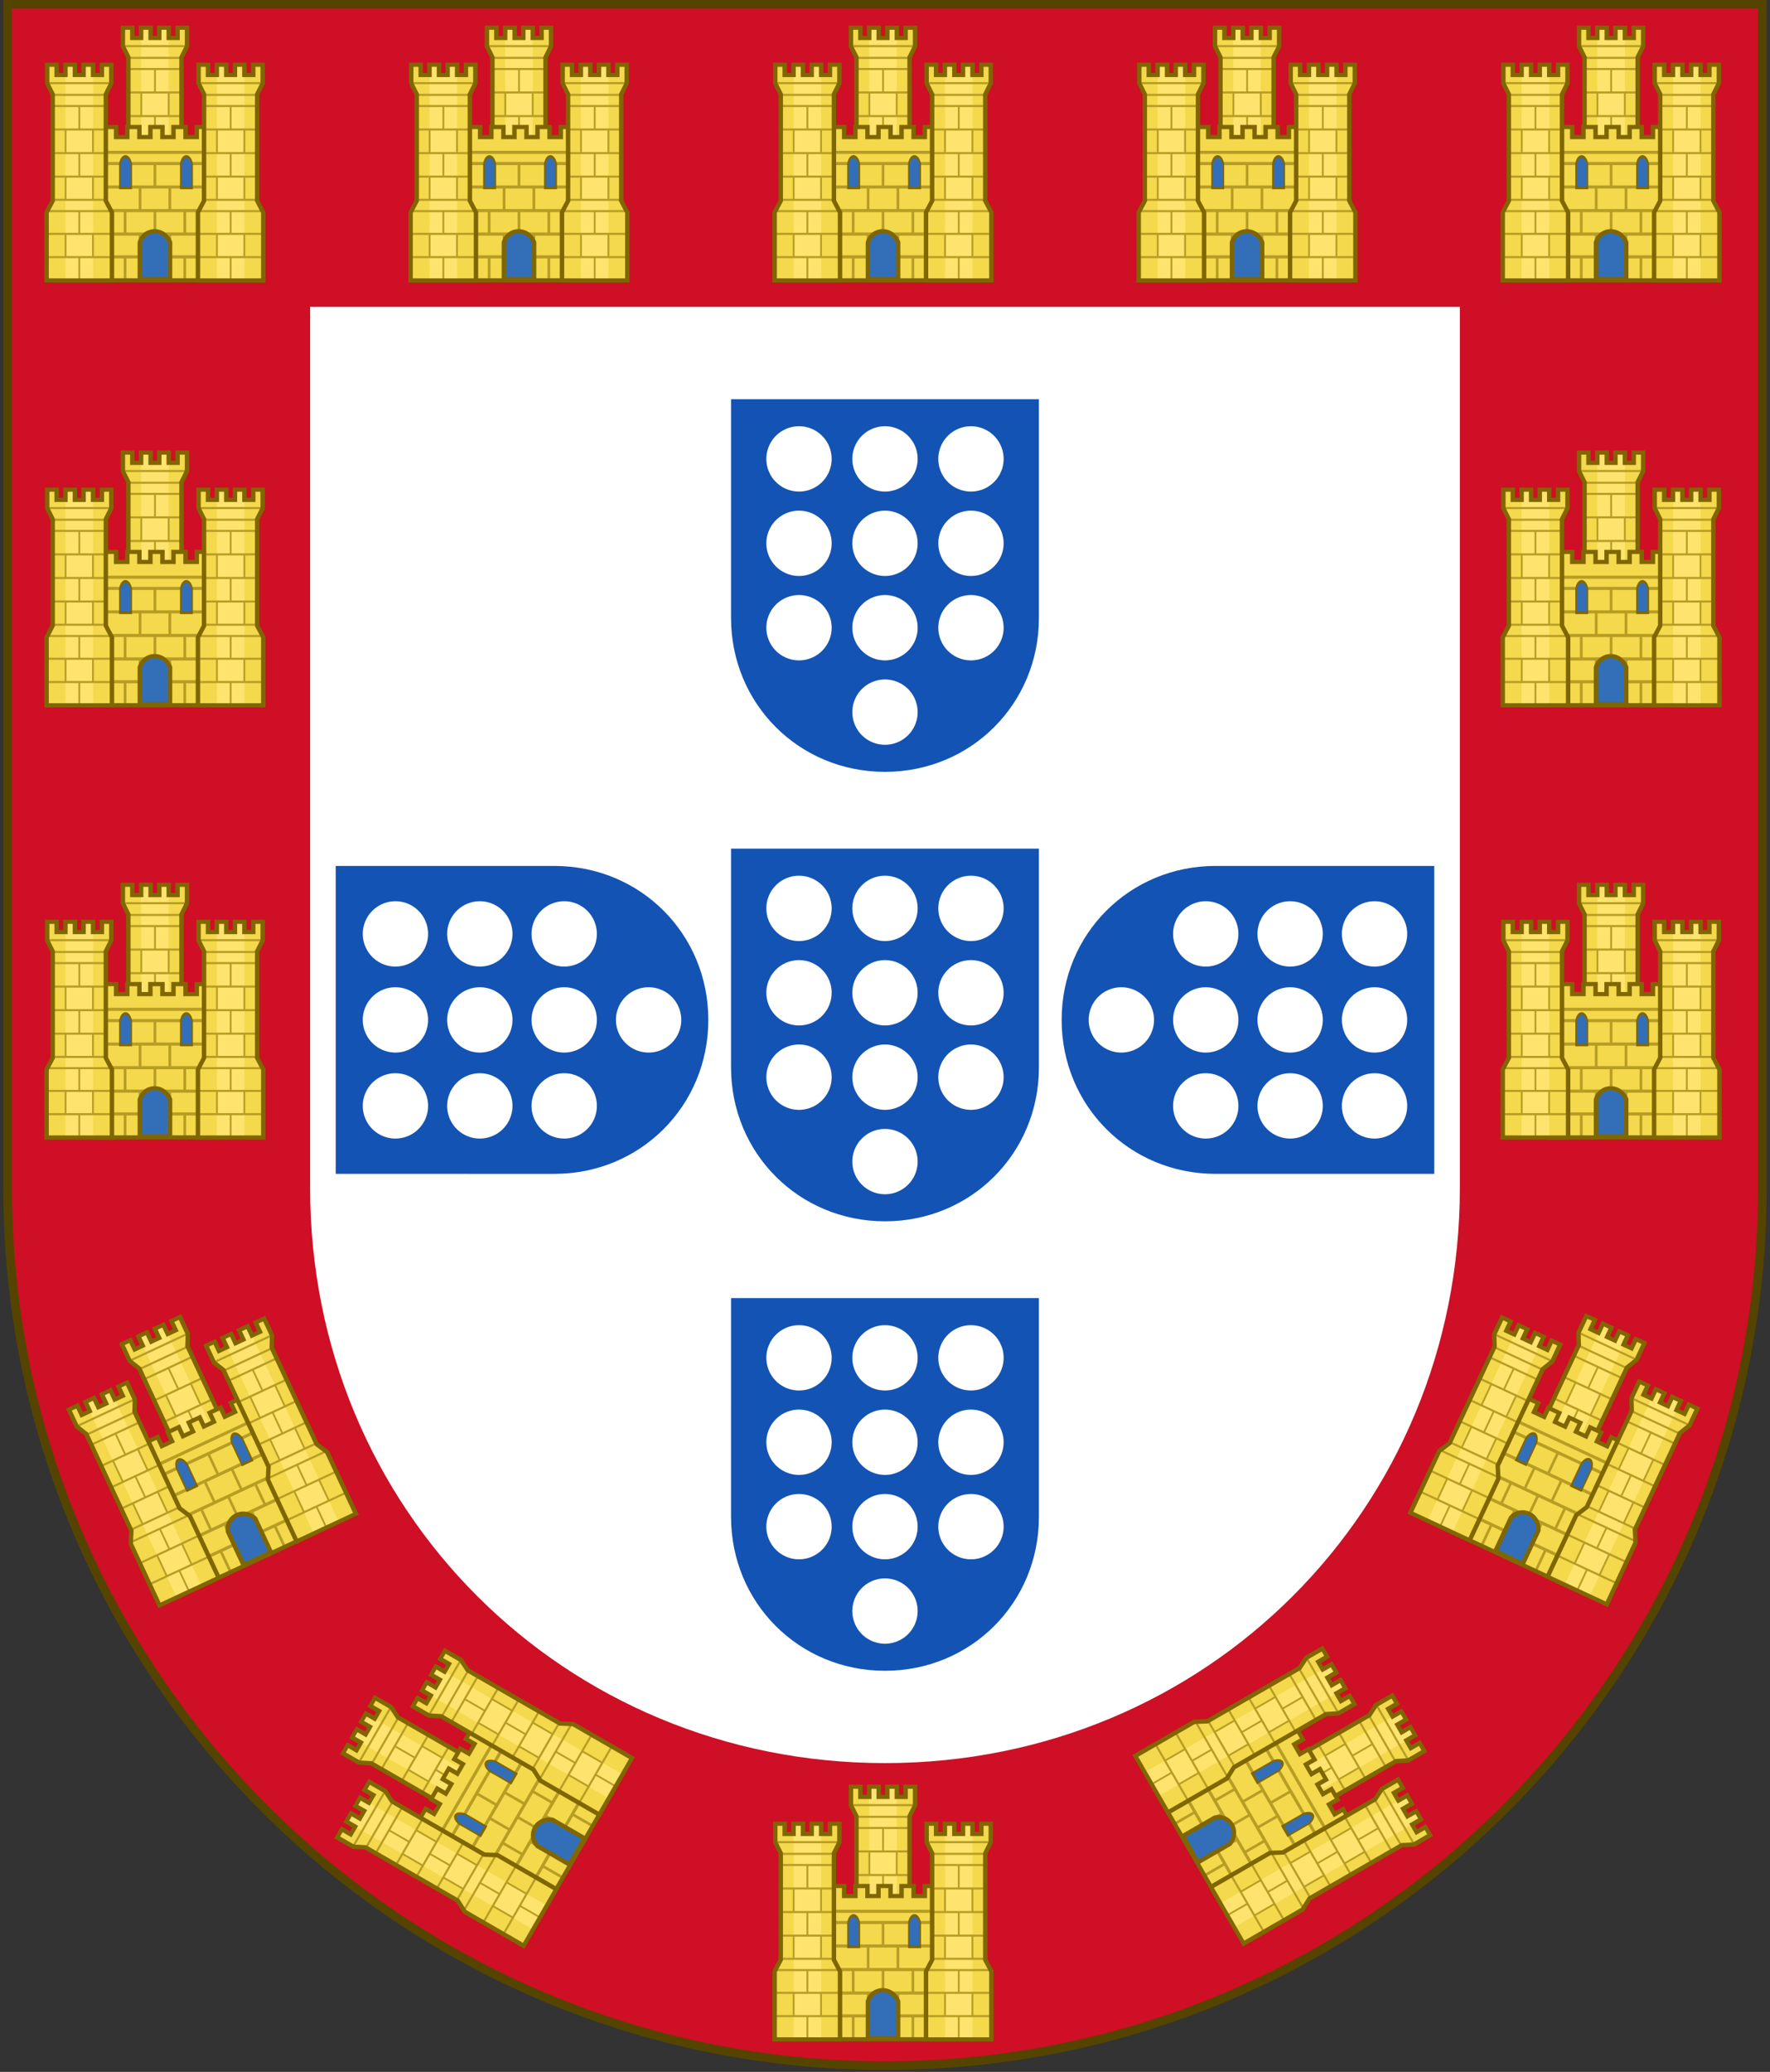
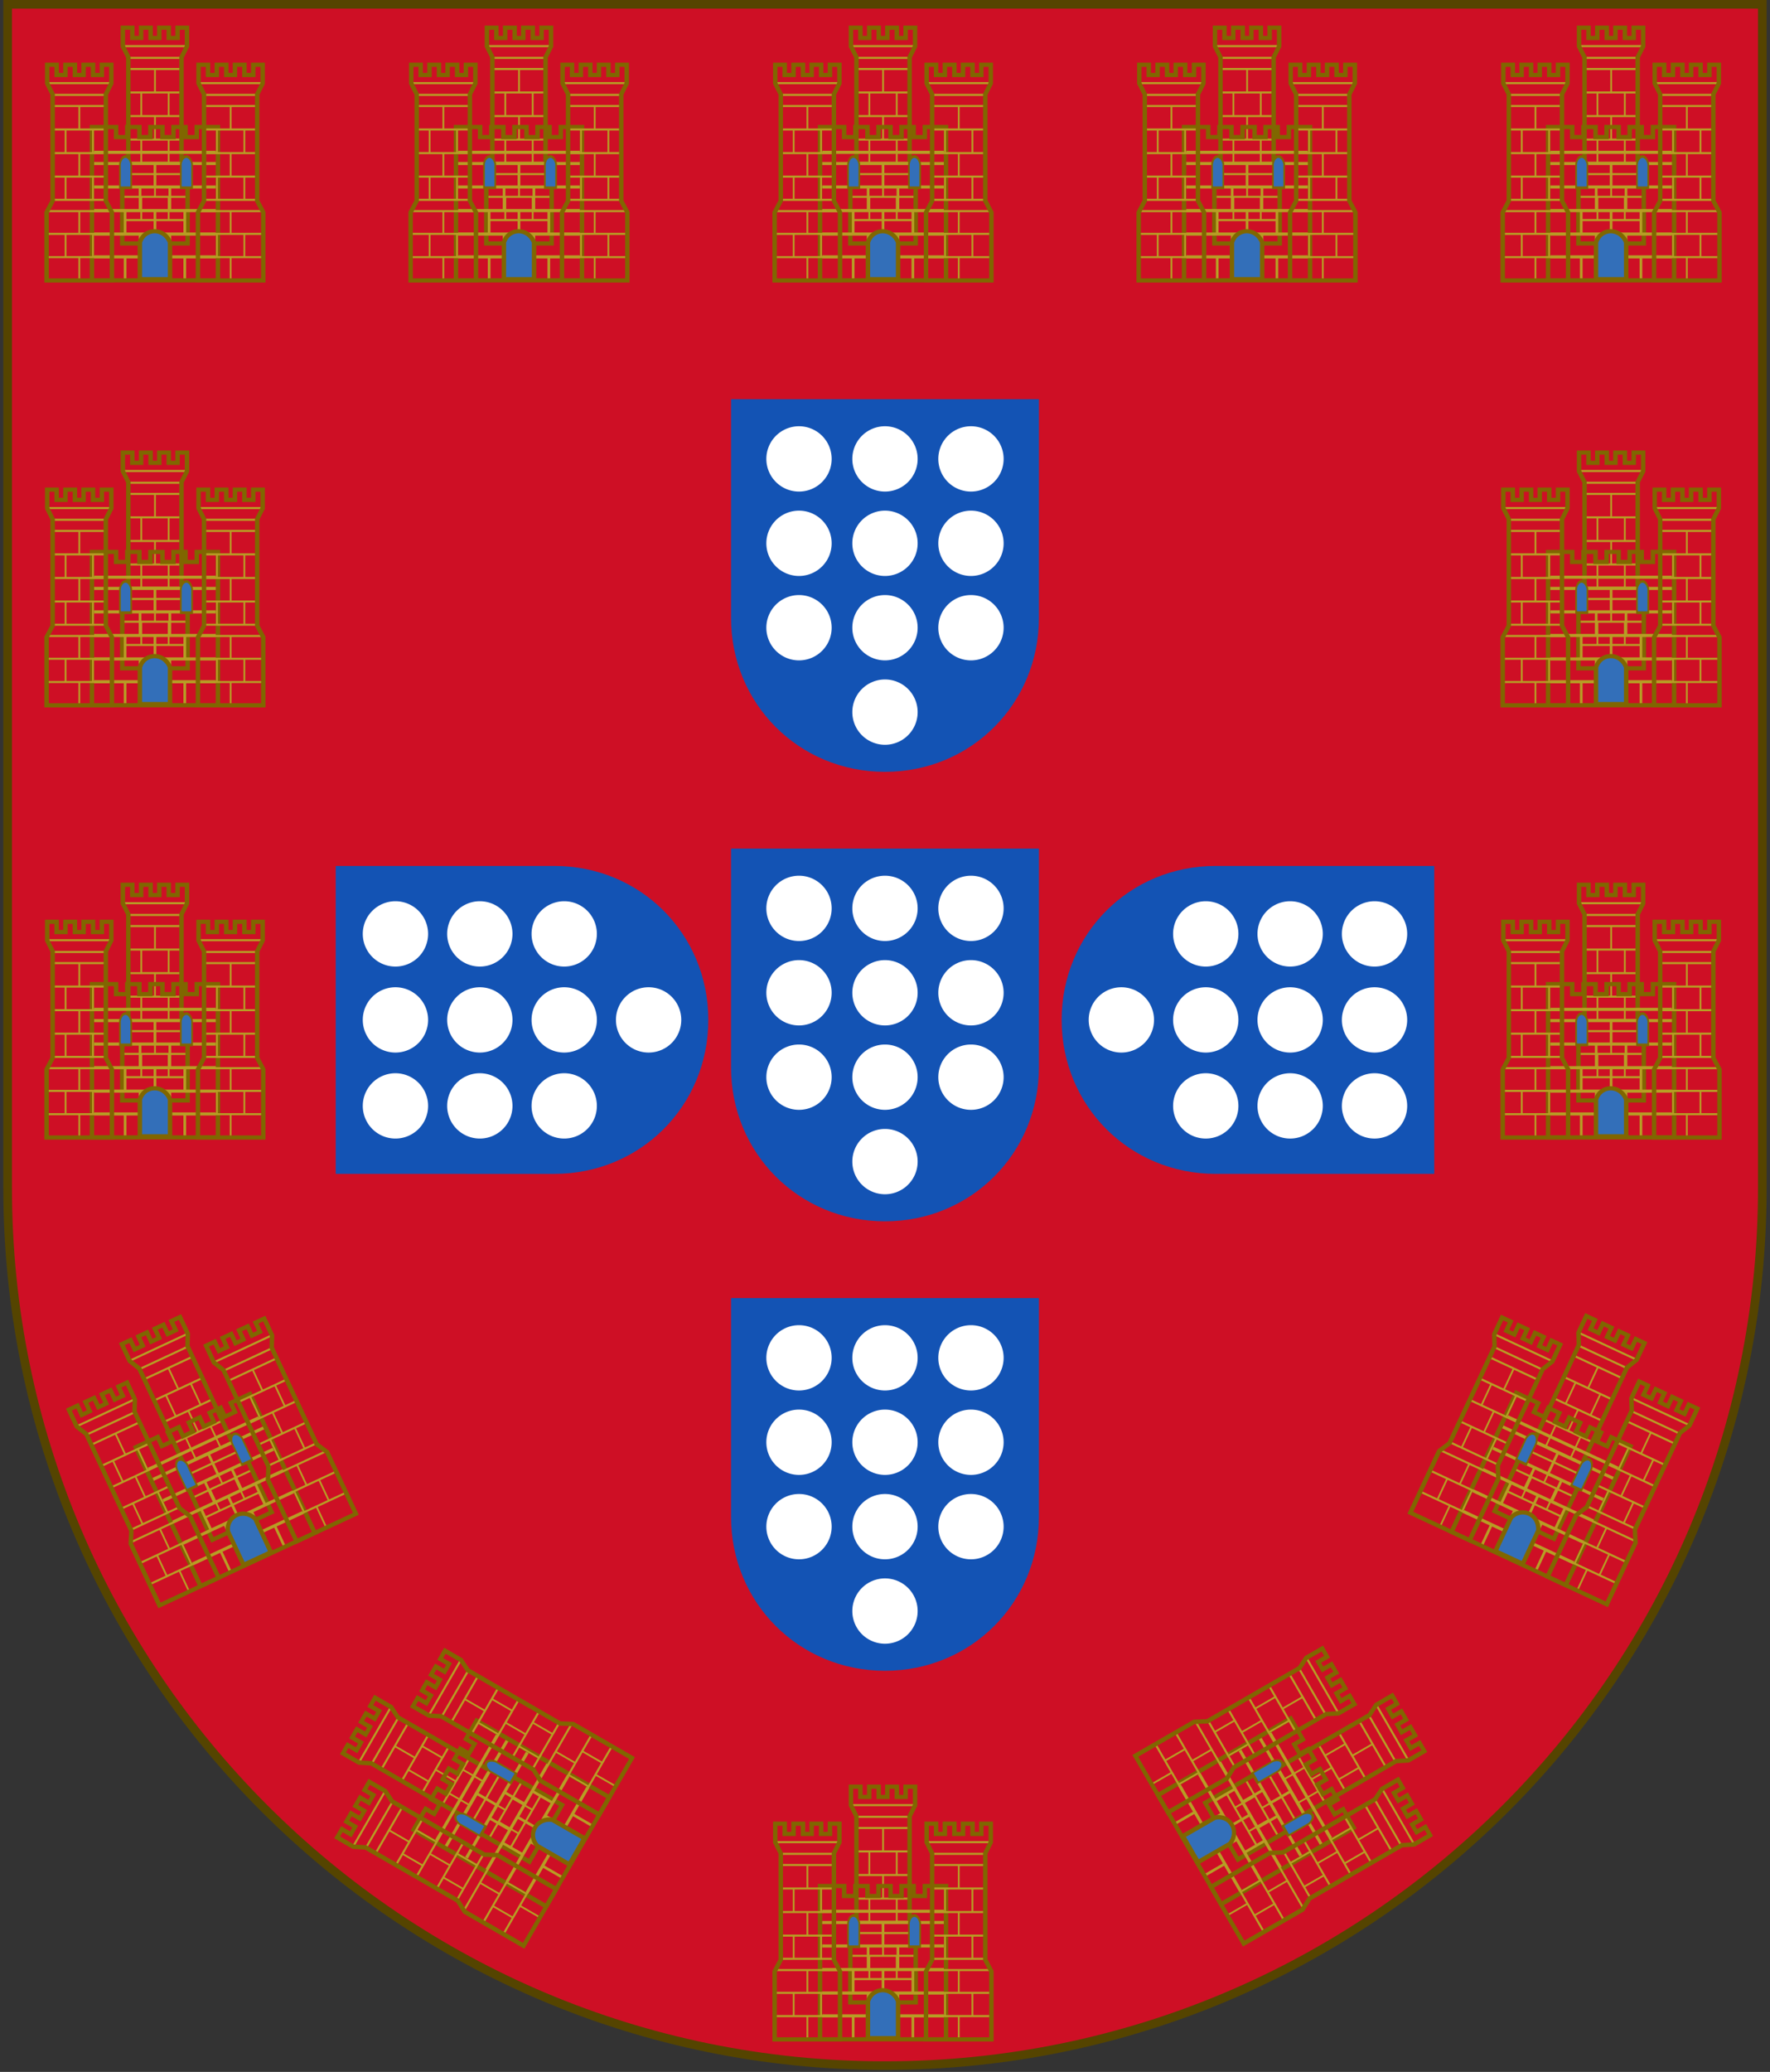
<svg xmlns="http://www.w3.org/2000/svg" xmlns:xlink="http://www.w3.org/1999/xlink" version="1.1" width="409.629" height="479.406" id="svg3240">
  <rect width="100%" height="100%" fill="#333333" stroke="none" />
  <defs id="defs3242" />
-   <path id="path934" d="M 1.77,1.004 V 274.914 c -5.4e-6,112.136 90.905,203.041 203.041,203.041 112.136,0 203.041,-90.905 203.041,-203.041 V 1.004 Z" style="color:#000000;display:inline;overflow:visible;visibility:visible;opacity:1;vector-effect:none;fill:#ce0f25;fill-opacity:1;fill-rule:nonzero;stroke:none;stroke-width:140;stroke-linecap:butt;stroke-linejoin:miter;stroke-miterlimit:4;stroke-dasharray:none;stroke-dashoffset:0;stroke-opacity:1;marker:none;marker-start:none;marker-mid:none;marker-end:none;paint-order:normal;enable-background:accumulate;font-variant-east_asian:normal" />
  <path id="rect98" d="M 1.77 1.004 L 1.77 274.914 C 1.77 387.051 92.674 477.955 204.811 477.955 C 316.947 477.955 407.852 387.051 407.852 274.914 L 407.852 1.004 L 1.77 1.004 z " style="color:#000000;display:inline;overflow:visible;visibility:visible;opacity:1;vector-effect:none;fill:#ce0f25;fill-opacity:1;fill-rule:nonzero;stroke:#554400;stroke-width:2;stroke-linecap:butt;stroke-linejoin:miter;stroke-miterlimit:4;stroke-dasharray:none;stroke-dashoffset:0;stroke-opacity:1;marker:none;marker-start:none;marker-mid:none;marker-end:none;paint-order:normal;enable-background:accumulate;font-variant-east_asian:normal" />
-   <path id="path120" d="M 71.77,71.004 H 337.852 V 274.914 c 10e-6,74.306 -58.735,133.041 -133.041,133.041 -74.306,0 -133.041,-58.735 -133.041,-133.041 z" style="color:#000000;display:inline;overflow:visible;visibility:visible;opacity:1;vector-effect:none;fill:#ffffff;fill-opacity:1;fill-rule:nonzero;stroke:none;stroke-width:1;stroke-linecap:butt;stroke-linejoin:miter;stroke-miterlimit:4;stroke-dasharray:none;stroke-dashoffset:0;stroke-opacity:1;marker:none;marker-start:none;marker-mid:none;marker-end:none;paint-order:normal;enable-background:accumulate;font-variant-east_asian:normal" />
  <g transform="translate(0,-2)" id="g979">
    <path id="path952" d="m 169.185,198.365 h 71.251 v 50.603 c 0,19.898 -15.728,35.626 -35.626,35.626 -19.898,0 -35.626,-15.728 -35.626,-35.626 z" style="color:#000000;display:inline;overflow:visible;visibility:visible;opacity:1;vector-effect:none;fill:#1353b4;fill-opacity:1;fill-rule:nonzero;stroke:none;stroke-width:1;stroke-linecap:butt;stroke-linejoin:miter;stroke-miterlimit:4;stroke-dasharray:none;stroke-dashoffset:0;stroke-opacity:1;marker:none;marker-start:none;marker-mid:none;marker-end:none;paint-order:normal;enable-background:accumulate" />
    <path id="path950" d="m 212.368,212.184 a 7.557,7.557 0 0 1 -7.557,7.557 7.557,7.557 0 0 1 -7.557,-7.557 7.557,7.557 0 0 1 7.557,-7.557 7.557,7.557 0 0 1 7.557,7.557 z" style="color:#000000;display:inline;overflow:visible;visibility:visible;opacity:1;vector-effect:none;fill:#ffffff;fill-opacity:1;fill-rule:nonzero;stroke:none;stroke-width:1;stroke-linecap:butt;stroke-linejoin:miter;stroke-miterlimit:4;stroke-dasharray:none;stroke-dashoffset:0;stroke-opacity:1;marker:none;marker-start:none;marker-mid:none;marker-end:none;paint-order:normal;enable-background:accumulate" />
    <use style="stroke-width:1.835" x="0" y="0" xlink:href="#path950" id="use954" transform="translate(-19.899)" width="100%" height="100%" />
    <use style="stroke-width:1.835" height="100%" width="100%" transform="translate(19.899)" id="use956" xlink:href="#path950" y="0" x="0" />
    <use height="100%" width="100%" transform="translate(-19.899,19.53)" id="use1546" xlink:href="#path950" y="0" x="0" style="stroke-width:1.835" />
    <use x="0" y="0" xlink:href="#path950" id="use1548" transform="translate(19.899,19.53)" width="100%" height="100%" style="stroke-width:1.835" />
    <use style="stroke-width:1.835" x="0" y="0" xlink:href="#path950" id="use1550" transform="translate(-19.899,39.06)" width="100%" height="100%" />
    <use style="stroke-width:1.835" height="100%" width="100%" transform="translate(19.899,39.06)" id="use1552" xlink:href="#path950" y="0" x="0" />
    <use style="stroke-width:1.835" height="100%" width="100%" transform="translate(0,19.53)" id="use1554" xlink:href="#path950" y="0" x="0" />
    <use x="0" y="0" xlink:href="#path950" id="use1556" transform="translate(0,39.06)" width="100%" height="100%" style="stroke-width:1.835" />
    <use style="stroke-width:1.835" height="100%" width="100%" transform="translate(0,58.591)" id="use1558" xlink:href="#path950" y="0" x="0" />
  </g>
  <use height="100%" width="100%" transform="translate(0,-104)" id="use1032" xlink:href="#g979" y="0" x="0" />
  <use transform="translate(0,104)" x="0" y="0" xlink:href="#g979" id="use1034" width="100%" height="100%" />
  <use transform="rotate(-90,161.066,279.735)" height="100%" width="100%" id="use1036" xlink:href="#g979" y="0" x="0" />
  <use transform="rotate(90,248.555,279.735)" x="0" y="0" xlink:href="#g979" id="use1038" width="100%" height="100%" />
  <g style="stroke-width:0.765" id="g647-9" transform="matrix(1.909,0,0,2.341,88.407,-224.274)">
    <g transform="matrix(-0.639,0,0,0.492,493.994,-47.019)" id="g15273" style="stroke-width:0.88">
-       <path d="m 684.223,339.19 v -13.671 l -1.157,-2.322 v -21.41 l 1.04,-2.193 v -3.74 h -1.794 v 2.062 h -1.67 v -2.062 h -1.799 v 2.062 h -1.641 v -2.062 h -1.799 v 2.062 h -1.67 v -2.062 h -1.794 v 3.74 l 1.04,2.193 v 21.41 l -1.157,2.322 v 13.671 z" style="fill:#f3d94b;fill-opacity:1;stroke:none;stroke-width:0.844;stroke-miterlimit:4;stroke-dasharray:none" id="path19627-5-4-1-6-5" />
-       <path d="m 680.641,297.917 v -2.062 h -1.799 v 2.062 h -1.641 v -2.062 h -1.799 v 2.062 41.273 h 1.069 1.55 2.619 z" style="fill:#fee46e;fill-opacity:1;stroke:none;stroke-width:0.844;stroke-miterlimit:4;stroke-dasharray:none" id="path19627-5-4-1-8-2-9" />
      <path id="path14707-7-5" d="m 684.152,299.348 v 0.417 h -12.26 v -0.417 z m -1.009,2.357 v 0.417 h -10.241 v -0.417 z m 0,2.24 v 0.417 h -4.961 v 4.297 h 4.961 v 0.417 H 680.784 v 4.323 h 2.358 v 0.417 h -4.961 v 4.31 h 4.961 v 0.417 H 680.784 v 4.245 h 2.358 v 0.417 h -10.241 v -0.417 h 2.348 v -4.245 h -2.348 v -0.417 h 4.94 v -4.31 h -4.94 v -0.417 h 2.348 v -4.323 h -2.348 v -0.417 h 4.94 v -4.297 h -4.94 v -0.417 z m -2.698,5.13 h -4.855 v 4.323 h 4.855 z m 0,9.466 h -4.855 v 4.245 h 4.855 z m 3.708,6.511 v 0.417 h -5.97 v 4.154 h 5.939 v 0.417 h -3.336 v 4.258 h 3.336 v 0.417 h -5.939 v 4.609 h -0.34 v -4.609 h -5.917 v -0.417 h 3.325 v -4.258 h -3.325 v -0.417 h 5.917 v -4.154 h -5.949 v -0.417 z m -3.708,4.987 h -4.855 v 4.258 h 4.855 z" style="color:#000000;font-style:normal;font-variant:normal;font-weight:normal;font-stretch:normal;font-size:medium;line-height:normal;font-family:'Bitstream Vera Sans';text-indent:0;text-align:start;text-decoration:none;text-decoration-line:none;letter-spacing:normal;word-spacing:normal;text-transform:none;writing-mode:lr-tb;direction:ltr;text-anchor:start;fill:#b79d24;fill-opacity:1;fill-rule:nonzero;stroke:none;stroke-width:0.844;stroke-miterlimit:4;stroke-dasharray:none" />
      <path d="m 684.223,339.19 v -13.671 l -1.157,-2.322 V 301.787 l 1.04,-2.193 v -3.74 h -1.794 v 2.062 h -1.67 v -2.062 h -1.799 v 2.062 h -1.641 v -2.062 h -1.799 v 2.062 h -1.67 v -2.062 h -1.794 v 3.74 l 1.04,2.193 v 21.41 l -1.157,2.322 v 13.671 z" style="fill:none;stroke:#806600;stroke-width:0.844;stroke-linecap:butt;stroke-linejoin:miter;stroke-miterlimit:4;stroke-dasharray:none;stroke-opacity:1" id="path19627-5-4-1-2-0-4" />
    </g>
    <g transform="matrix(-0.639,0,0,0.492,493.994,-47.019)" id="g15294" style="stroke-width:0.88">
-       <path id="path19627-5-4-1-2-6-0" style="fill:#f3d94b;fill-opacity:1;stroke:none;stroke-width:0.844;stroke-miterlimit:4;stroke-dasharray:none" d="m 689.974,315.808 h -4.581 v 2.014 H 683.265 v -2.014 h -2.292 v 2.014 l -2.09,-10e-6 v -2.014 h -2.292 l 0.002,2.014 h -2.088 V 315.808 H 672.215 v 2.014 h -2.128 v -2.014 h -4.018 V 346.607 H 689.974 Z" />
      <path id="path14707-7-99" d="m 689.973,320.577 v 0.625 h -23.903 v -0.625 z m 0,2.253 v 0.625 h -6.034 v 4.089 h 6.034 v 0.625 h -8.871 v 4.115 h 8.871 v 0.625 h -6.034 v 4.089 h 6.034 v 0.625 h -8.871 v 3.958 h 8.839 v 0.625 h -6.002 v 4.336 h -0.51 v -4.336 h -5.152 v 4.336 h -0.51 v -4.336 h -5.152 v 4.336 h -0.51 v -4.336 h -5.854 v -0.625 h 8.69 v -3.958 h -8.871 v -0.625 h 6.034 V 332.908 h -6.034 v -0.625 h 8.871 v -4.115 h -8.871 v -0.625 h 6.034 v -4.089 h -6.034 v -0.625 z m -6.544,0.625 h -5.152 v 4.089 h 5.152 z m -5.662,0 h -5.152 v 4.089 h 5.152 z m 2.826,4.714 h -5.142 v 4.115 h 5.142 z m 2.836,4.74 h -5.152 v 4.089 h 5.152 z m -5.662,0 h -5.152 v 4.089 h 5.152 z m 2.826,4.714 h -5.142 v 3.958 h 5.142 z" style="color:#000000;font-style:normal;font-variant:normal;font-weight:normal;font-stretch:normal;font-size:medium;line-height:normal;font-family:'Bitstream Vera Sans';text-indent:0;text-align:start;text-decoration:none;text-decoration-line:none;letter-spacing:normal;word-spacing:normal;text-transform:none;writing-mode:lr-tb;direction:ltr;text-anchor:start;fill:#b79d24;fill-opacity:1;stroke:none;stroke-width:0.844;stroke-miterlimit:4;stroke-dasharray:none" />
      <path id="path19357" d="m 680.884,338.98 v 7.399 h -5.726 v -7.399 c 1.181,-3.096 4.878,-2.889 5.726,0 z" style="opacity:1;vector-effect:none;fill:#336fb9;fill-opacity:1;stroke:#806600;stroke-width:0.844;stroke-linecap:butt;stroke-linejoin:miter;stroke-miterlimit:4;stroke-dasharray:none;stroke-dashoffset:0;stroke-opacity:1" />
      <path d="m 689.974,315.808 h -4.581 v 2.014 H 683.265 v -2.014 h -2.292 v 2.014 l -2.09,-1e-5 v -2.014 h -2.292 l 0.002,2.014 h -2.088 V 315.808 H 672.215 v 2.014 h -2.128 v -2.014 h -4.018 v 30.799 H 689.974 Z" style="fill:none;stroke:#806600;stroke-width:0.844;stroke-linecap:butt;stroke-linejoin:miter;stroke-miterlimit:4;stroke-dasharray:none;stroke-opacity:1" id="path19627-5-4-1-2-6-0-3" />
      <use style="stroke-width:2.328" height="100%" width="100%" transform="matrix(0.374,0,0,0.653,430.01,101.837)" id="use15358" xlink:href="#path19357" y="0" x="0" />
      <use x="0" y="0" xlink:href="#path19357" id="use15360" transform="matrix(0.374,0,0,0.653,418.462,101.837)" width="100%" height="100%" style="stroke-width:2.328" />
    </g>
    <use height="100%" width="100%" transform="translate(-9.175,3.659)" id="use15275" xlink:href="#g15273" y="0" x="0" style="stroke-width:0.88" />
    <use x="0" y="0" xlink:href="#g15273" id="use15277" transform="translate(9.175,3.659)" width="100%" height="100%" style="stroke-width:0.88" />
  </g>
  <use height="100%" width="100%" transform="translate(-168.5,98.312)" id="use1284" xlink:href="#g647-9" y="0" x="0" />
  <use transform="translate(-84.25,-6.7299721e-6)" x="0" y="0" xlink:href="#g647-9" id="use1286" width="100%" height="100%" />
  <use x="0" y="0" xlink:href="#g647-9" id="use1288" transform="translate(168.5,98.312)" width="100%" height="100%" />
  <use height="100%" width="100%" id="use1290" xlink:href="#g647-9" y="0" x="0" transform="translate(84.25,-6.7299721e-6)" />
  <use height="100%" width="100%" transform="translate(168.5,-6.7299721e-6)" id="use1292" xlink:href="#g647-9" y="0" x="0" />
  <use x="0" y="0" xlink:href="#g647-9" id="use1294" transform="rotate(-25,799.534,539.274)" width="100%" height="100%" />
  <use height="100%" width="100%" transform="rotate(25,-390.242,539.274)" id="use1296" xlink:href="#g647-9" y="0" x="0" />
  <use height="100%" width="100%" transform="rotate(-60,483.936,307.865)" id="use1298" xlink:href="#g647-9" y="0" x="0" />
  <use x="0" y="0" xlink:href="#g647-9" id="use1300" transform="rotate(60,-74.645,307.865)" width="100%" height="100%" />
  <use height="100%" width="100%" transform="translate(-168.5)" id="use1537" xlink:href="#g647-9" y="0" x="0" />
  <use x="0" y="0" xlink:href="#g647-9" id="use1539" transform="translate(-168.5,198.312)" width="100%" height="100%" />
  <use height="100%" width="100%" transform="translate(168.5,198.312)" id="use1541" xlink:href="#g647-9" y="0" x="0" />
  <use height="100%" width="100%" transform="translate(0,407)" id="use1543" xlink:href="#g647-9" y="0" x="0" />
</svg>